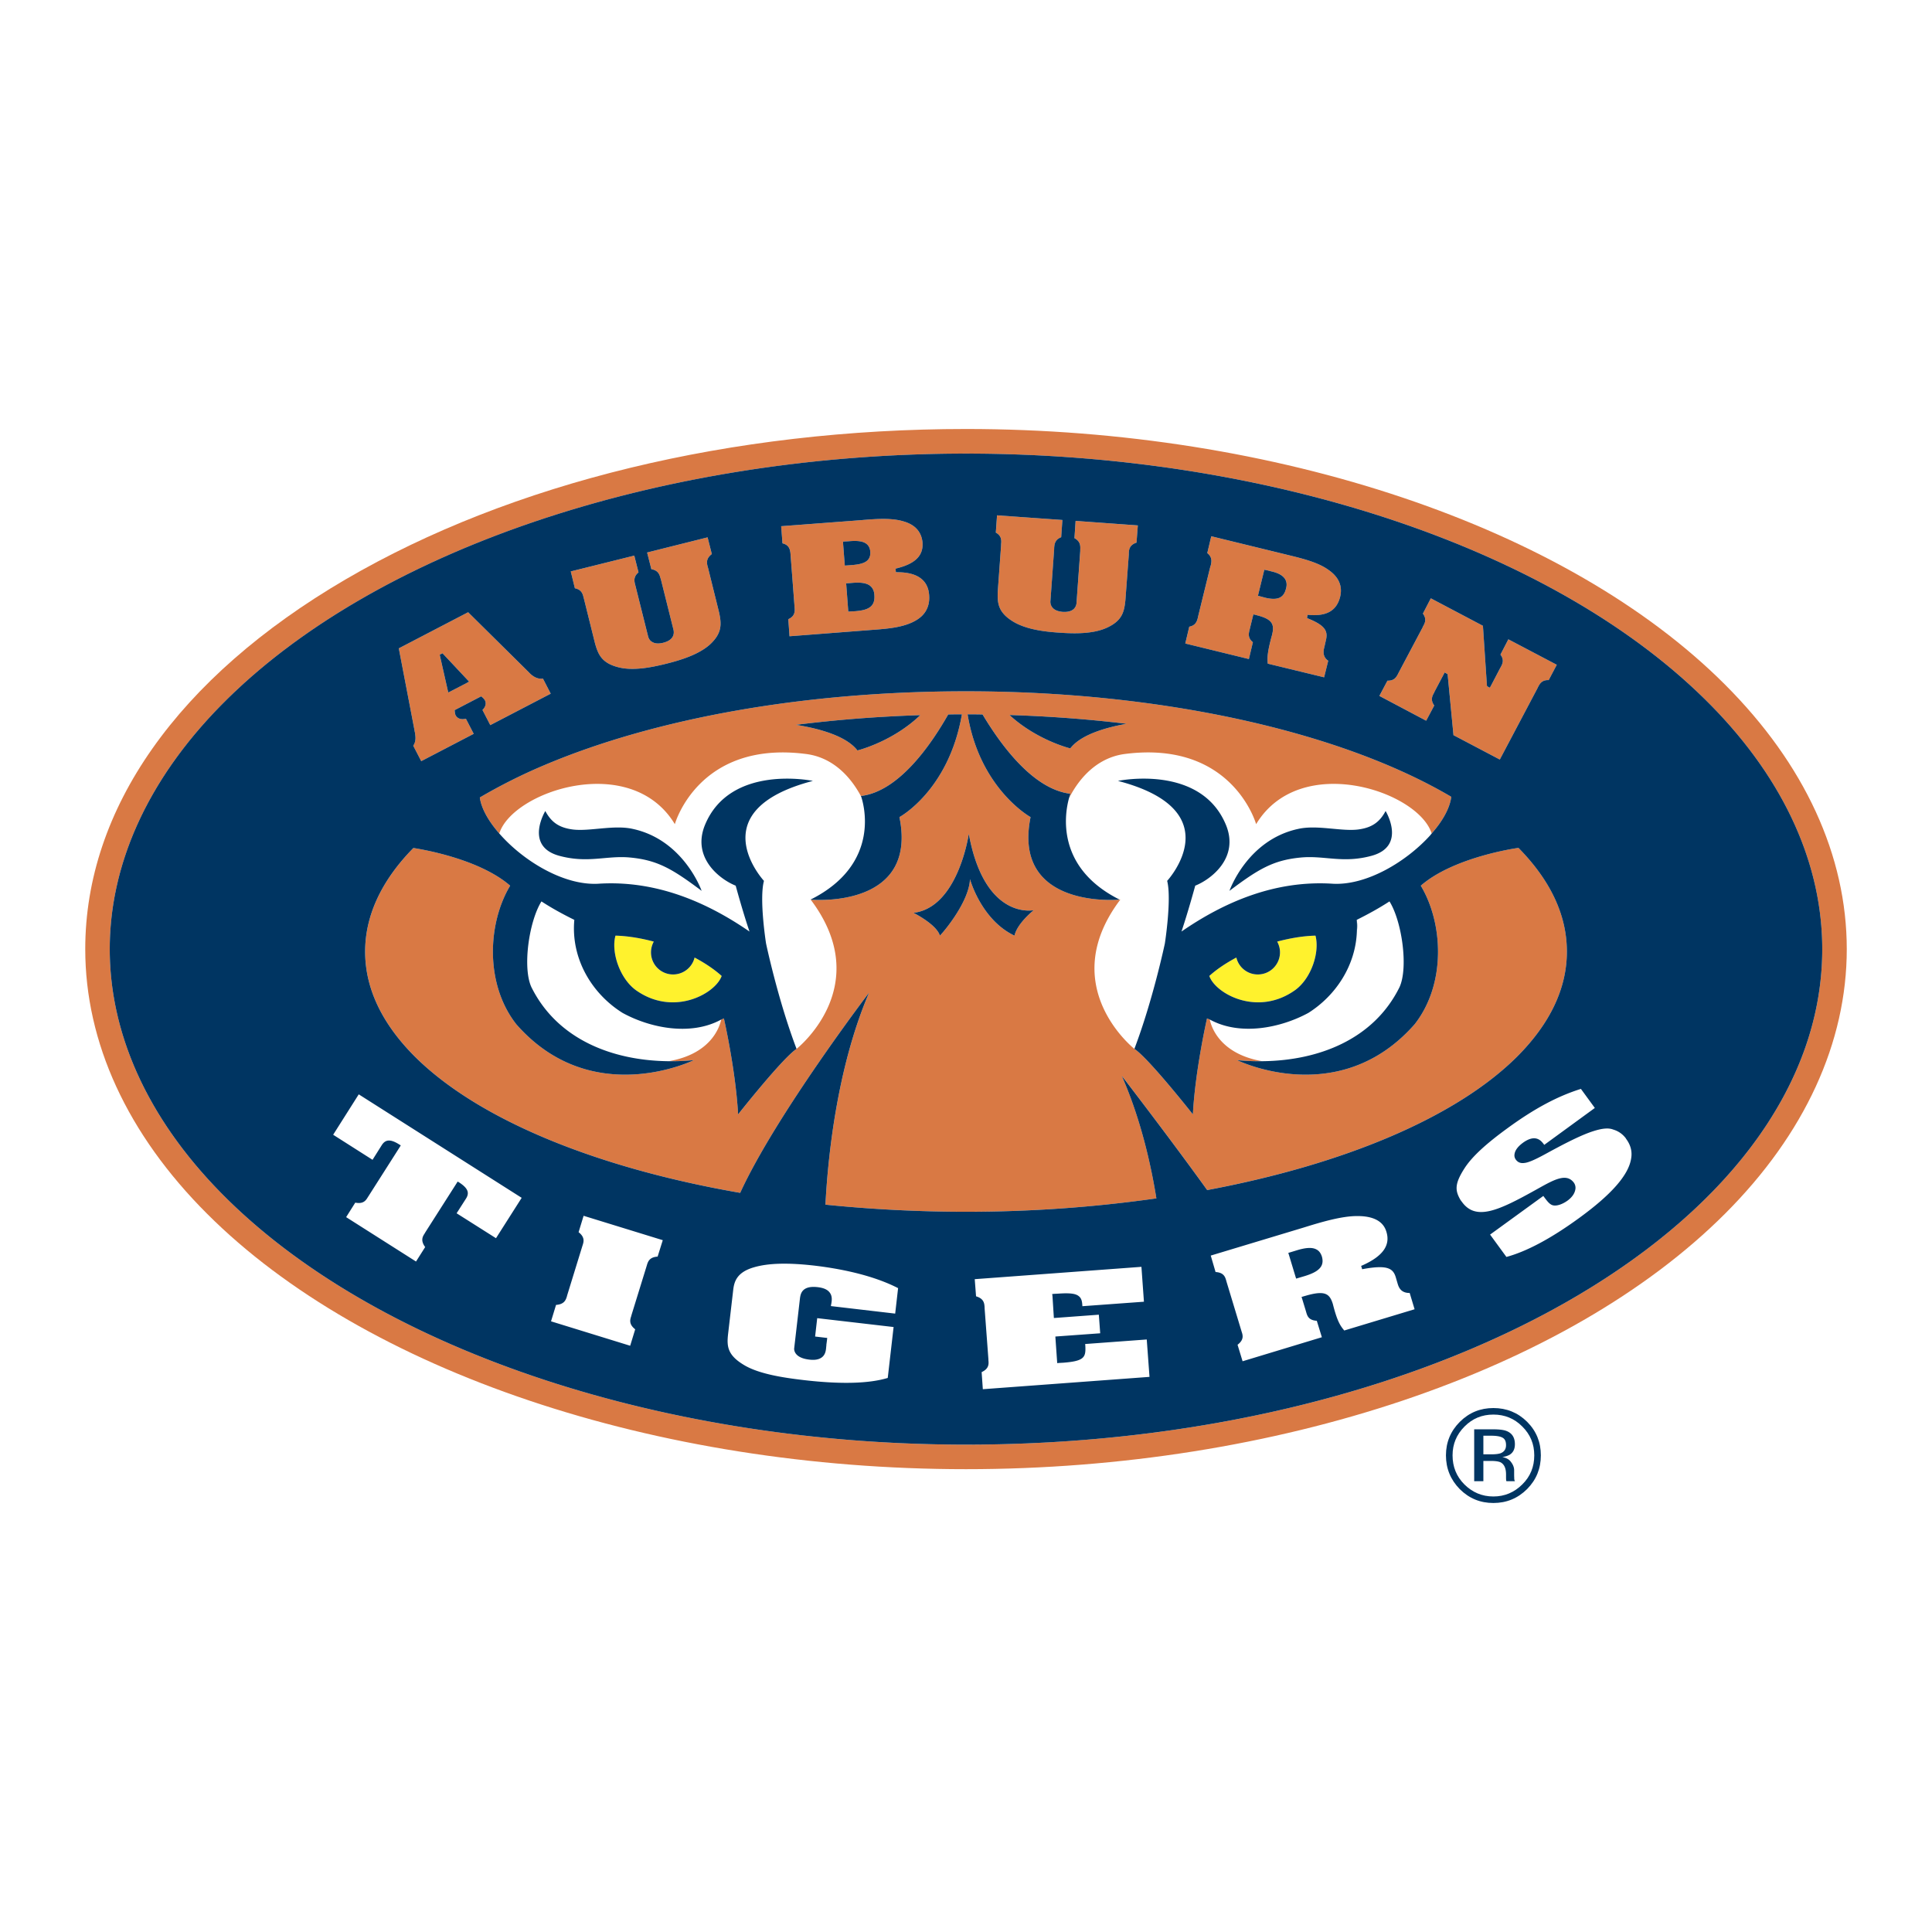
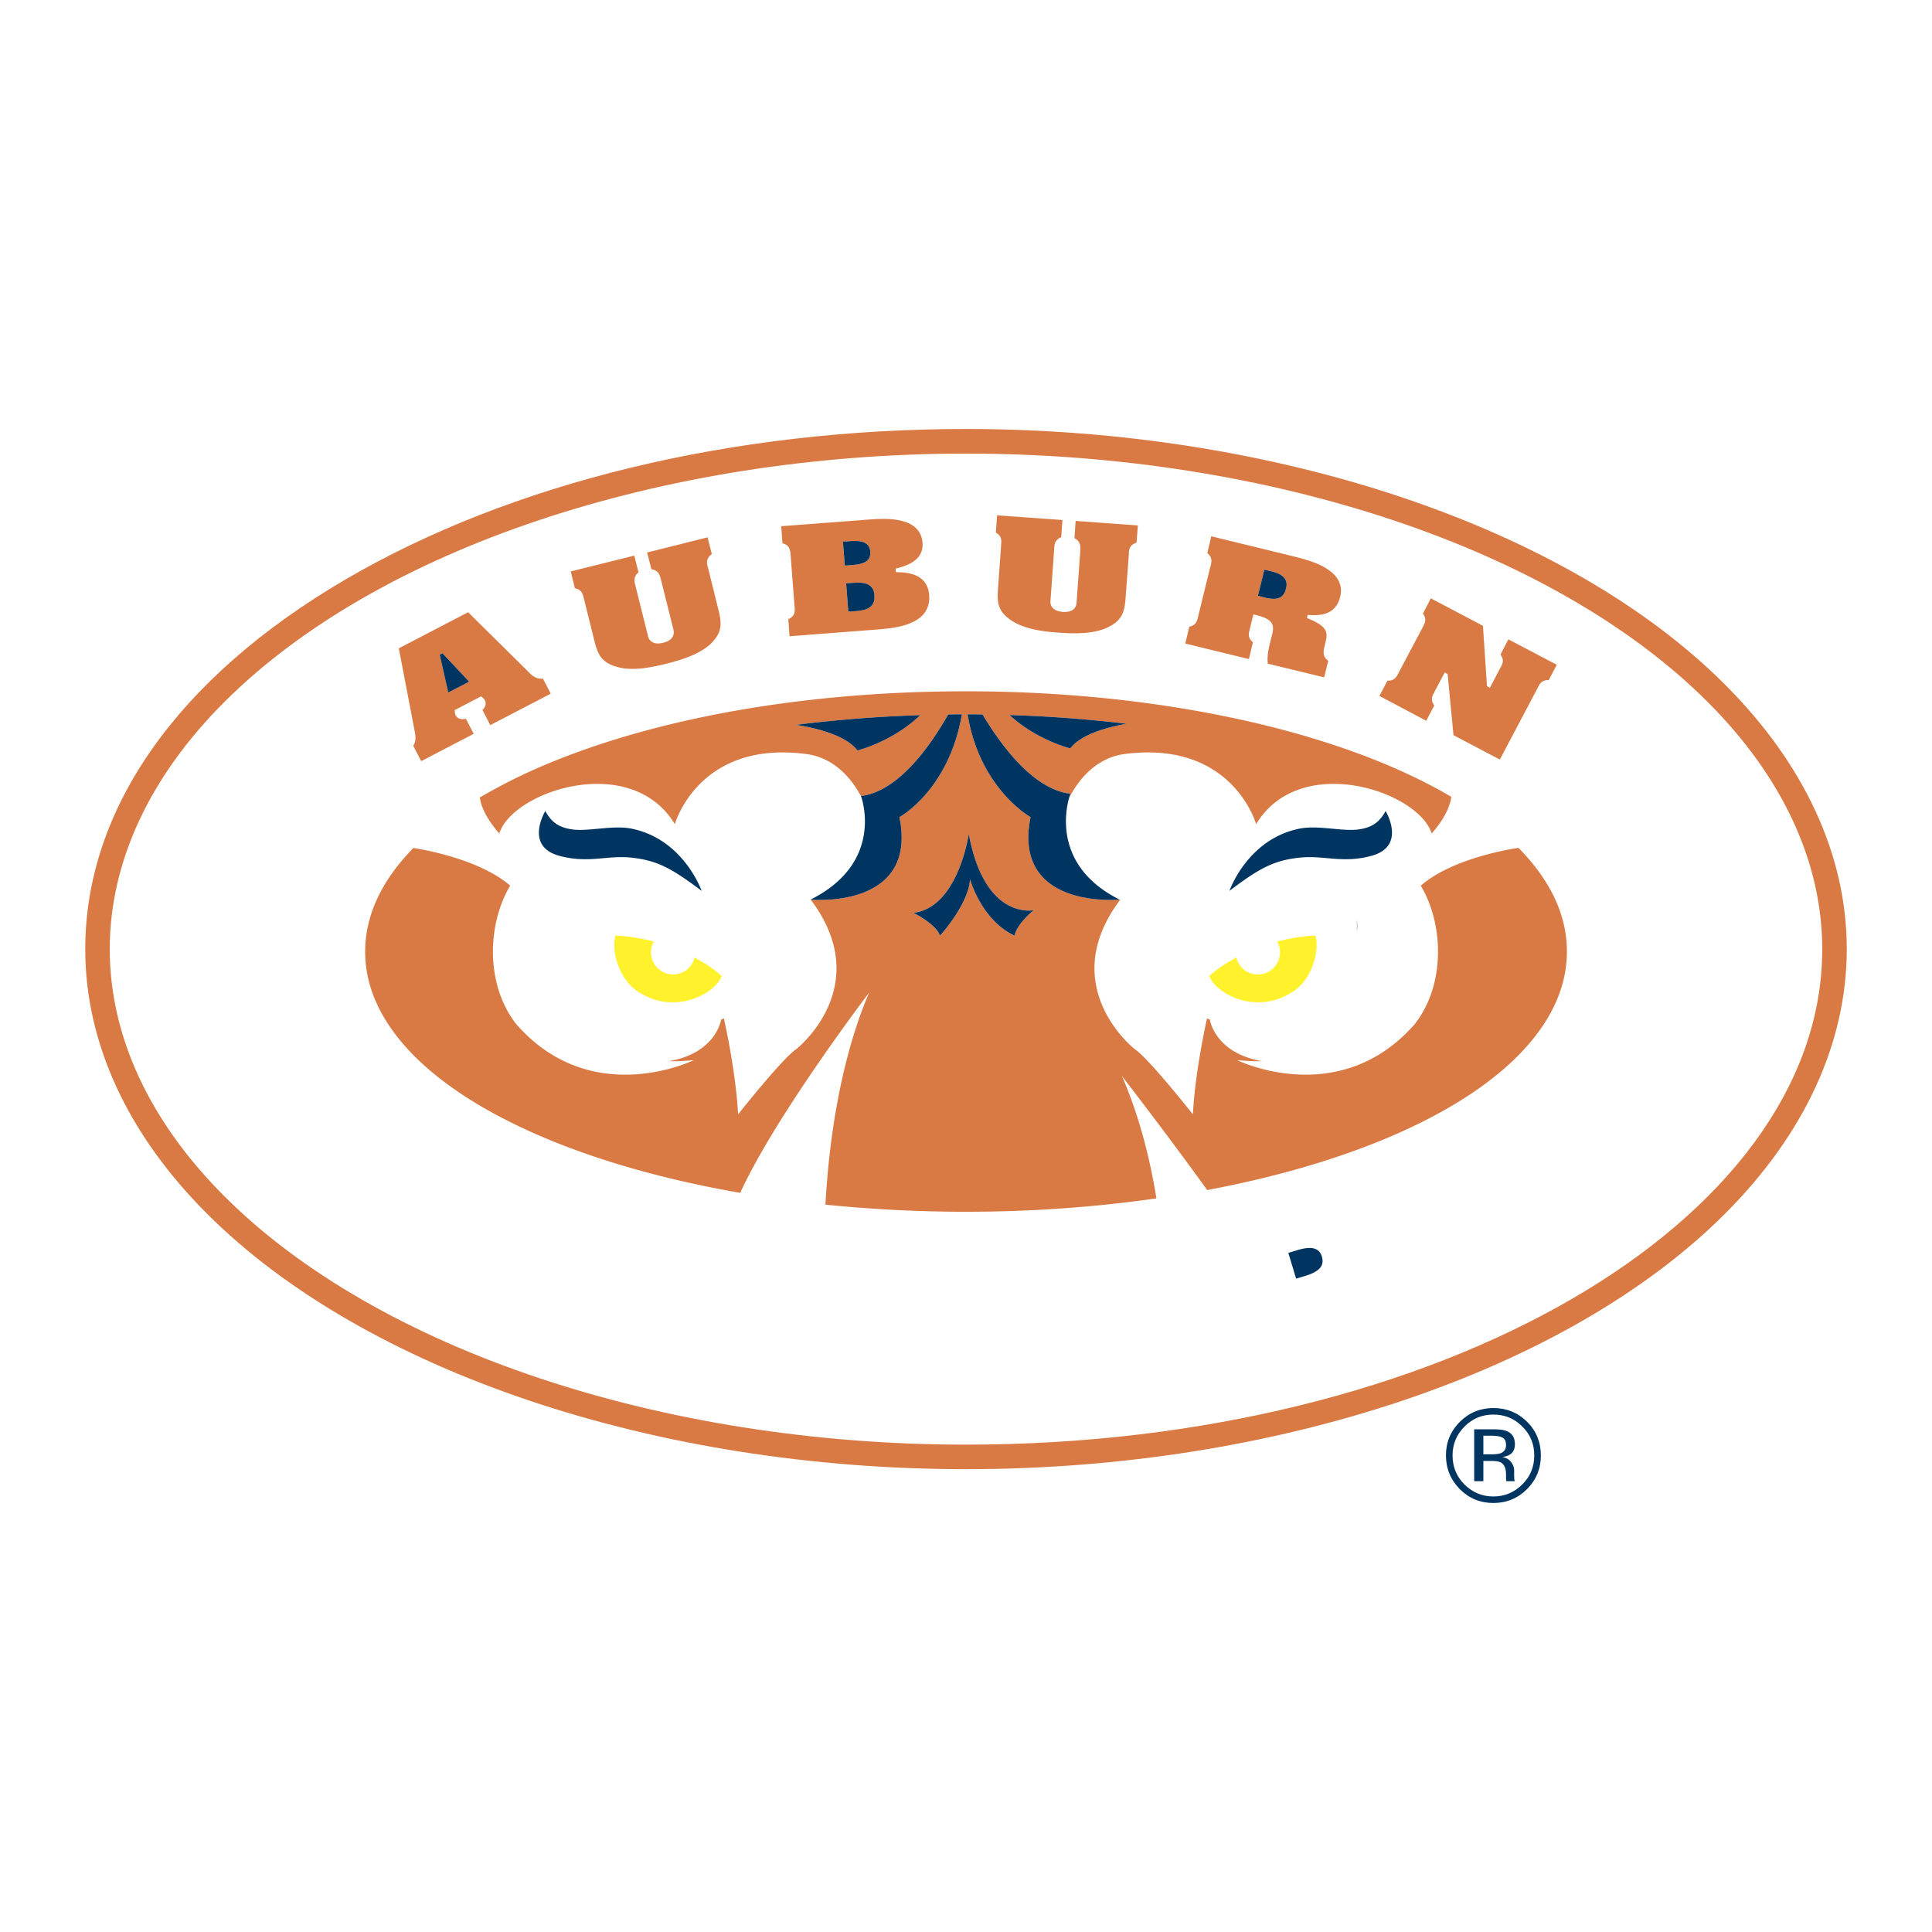
<svg xmlns="http://www.w3.org/2000/svg" viewBox="0 0 192.756 192.756">
  <title>Auburn Tigers - SVG vector logo - www.oklogos.com</title>
  <g fill-rule="evenodd" clip-rule="evenodd">
    <path fill="#fff" d="M0 0h192.756v192.756H0V0z" />
    <path d="M33.242 113.216l3.929 2.5.924-1.468c.371-.579.875-.61 1.735-.067l.158.095-.093.156-3.136 4.925-.051.076c-.199.335-.45.717-1.259.556l-.912 1.447 6.972 4.428.913-1.442c-.487-.664-.25-1.06-.038-1.376l.052-.095 3.136-4.918.092-.147.159.094c.847.556 1.046 1.016.676 1.602l-.94 1.469 3.929 2.487 2.566-4.027-16.256-10.325-2.556 4.03zM57.727 122.937c.648.501.515.956.397 1.316l-.027.084-1.509 4.898-.024.098c-.106.35-.254.802-1.087.858l-.5 1.638 7.897 2.437.501-1.641c-.649-.505-.515-.959-.398-1.309l.027-.108 1.509-4.886.025-.084c.107-.362.252-.814 1.074-.866l.515-1.64-7.899-2.433-.501 1.638zM75.201 126.446c-1.708.501-1.959 1.441-2.052 2.302l-.5 4.297c-.147 1.271-.106 2.185 1.733 3.23 1.468.818 3.757 1.177 5.791 1.415 3.705.433 6.522.355 8.4-.213l.583-5.079-7.621-.885-.209 1.833 1.03.122.175.014-.015.184-.067.5c0 .056 0 .109-.012.164-.026.329-.054.78-.411 1.071-.292.233-.7.318-1.283.248-1.586-.184-1.507-1.069-1.507-1.106l.581-5.029c.041-.278.106-.621.411-.859.292-.226.728-.305 1.349-.235.584.067.979.235 1.205.539.277.358.211.807.158 1.124-.013.053-.028.109-.028.156l-.01.07 6.413.75.292-2.54c-2.646-1.361-6.033-1.978-8.427-2.256-2.593-.291-4.552-.242-5.979.183zM108.27 134.091c0 .098.016.185.016.185v.055c.049 1.085-.119 1.465-2.197 1.627l-.424.023-.186.018-.012-.169-.162-2.306-.012-.177.174-.014 4.301-.311-.137-1.854-4.299.317-.186.012-.141-2.206-.029-.184.186-.02.42-.021c1.166-.081 1.75-.011 2.066.267.238.193.305.473.332.828l.01.159 6.141-.448-.25-3.48-16.631 1.231.131 1.71c.785.234.822.698.852 1.079v.094l.381 5.104v.093c.039.387.064.851-.676 1.193l.119 1.705 16.629-1.231-.275-3.731-6.141.452zM139.436 128.058l-.186-.637c-.266-.871-.832-1.24-3.186-.82l-.16.03-.055-.158v-.026l-.053-.148.146-.06c2.01-.904 2.789-1.985 2.381-3.328-.305-1.069-1.309-1.598-2.947-1.584-1.537 0-3.576.607-5.205 1.112l-.131.041-9.246 2.789.48 1.641c.834.052.965.507 1.068.872l.025.092 1.482 4.898.027.091c.121.355.252.804-.408 1.304l.502 1.646 7.91-2.397-.506-1.641c-.818-.051-.947-.487-1.057-.857l-.027-.096-.381-1.254-.057-.169.176-.054.289-.082c1.891-.542 2.342-.18 2.658.834.426 1.694.73 2.166 1.139 2.647l7.014-2.119-.49-1.626c-.898.013-1.099-.597-1.202-.941zm-7.606-1.748c-.225.414-.754.73-1.668 1.008l-.676.199-.168.052-.057-.169-.674-2.229-.055-.168.174-.052.688-.21c.914-.278 1.535-.305 1.945-.082.266.135.434.37.543.703.104.364.095.669-.052.948zM162.24 113.625l-.029-.056a2.39 2.39 0 0 0-1.268-.877c-.447-.177-1.068-.125-1.947.153-1.428.446-3.449 1.552-4.93 2.356-.928.504-1.574.781-1.936.82-.512.086-.752-.137-.898-.332a.706.706 0 0 1-.121-.567c.057-.377.35-.752.836-1.111 1.285-.93 1.842-.17 2.102.179l.018.034 5.051-3.685-1.389-1.902c-2.326.726-4.654 1.974-7.301 3.905-2.182 1.583-3.543 2.844-4.273 3.956-1.057 1.621-.99 2.286-.426 3.244l.148.194c1.389 1.893 3.666.819 7.262-1.177l.334-.186c1.574-.875 2.816-1.578 3.559-.57.129.186.186.42.141.671-.049.277-.207.692-.791 1.12-.479.34-1.006.528-1.377.471-.383-.053-.65-.438-1.02-.938v-.014l-5.318 3.861 1.629 2.229c2.021-.545 4.447-1.842 7.199-3.842 3.279-2.376 4.996-4.335 5.246-5.982.12-.695-.05-1.345-.501-1.954zM59.658 88.173c5.792-.381 10.873 1.842 15.119 4.768-.702-2.078-1.377-4.577-1.377-4.577-1.572-.625-4.402-2.777-3.067-6.051 2.524-6.134 10.767-4.401 10.767-4.401-11.375 2.974-4.879 9.973-4.879 9.973-.492 1.814.208 6.242.208 6.242s1.177 5.609 3.044 10.52c0 0 7.936-6.245 1.403-14.895 7.168-3.594 5.226-9.739 5.041-10.281-1.14-2.14-2.951-3.929-5.518-4.246-10.742-1.376-13.07 7.004-13.07 7.004-4.377-7.24-16.204-3.3-17.514.932 2.356 2.705 6.391 5.187 9.843 5.012zm-5.253-7.258c.607 1.138 1.389 1.662 2.71 1.839 1.668.223 4.114-.48 6.008-.055 5.106 1.098 6.879 6.18 6.879 6.18-2.912-2.182-4.391-3.057-7.105-3.321-2.368-.235-4.207.61-7.103-.175-3.52-.965-1.389-4.468-1.389-4.468zM62.118 101.06c-3.084-1.926-5.173-5.436-4.817-9.285-1.177-.583-2.196-1.139-3.28-1.841-1.242 1.989-1.904 6.59-1.005 8.549 2.593 5.228 8.097 7.34 13.706 7.394 4.152-.719 5.051-3.329 5.223-4.131h-.038c-3.002 1.618-7.013.834-9.789-.686zM125.322 82.228s-2.332-8.38-13.082-7.004c-2.609.333-4.463 2.201-5.584 4.408-.426 1.532-1.352 6.915 5.039 10.119 0 0-.146.013-.344.026.262 0 .426-.026.426-.026-6.539 8.649 1.4 14.895 1.4 14.895 1.863-4.91 3.041-10.52 3.041-10.52s.691-4.428.229-6.242c0 0 6.479-7-4.91-9.973 0 0 8.256-1.732 10.779 4.401 1.34 3.274-1.494 5.427-3.068 6.051 0 0-.676 2.499-1.373 4.577 4.244-2.926 9.322-5.149 15.119-4.768 3.385.175 7.342-2.223 9.711-4.847.012-.019.023-.044.039-.057a.412.412 0 0 0 .092-.109c-1.324-4.231-13.137-8.171-17.514-.931zm11.52 3.155c-2.881.785-4.723-.06-7.09.175-2.711.264-4.193 1.139-7.088 3.321 0 0 1.754-5.082 6.865-6.18 1.893-.425 4.322.278 6.004.055 1.309-.178 2.104-.702 2.709-1.839 0 0 2.131 3.503-1.4 4.468zM130.533 101.06c-2.779 1.507-6.785 2.305-9.777.686h-.053c.174.802 1.072 3.412 5.225 4.131 5.613-.054 11.127-2.166 13.705-7.394.889-1.959.238-6.561-1.004-8.549-1.084.703-2.104 1.259-3.268 1.841.064.359.064.742.016 1.125-.109 3.397-2.082 6.415-4.844 8.16z" fill="#fff" />
    <path d="M172.098 68.295c-15.717-15.726-44.742-25.494-75.718-25.494-23.36 0-45.334 5.331-61.895 15.003-16.761 9.798-25.98 22.897-25.98 36.89 0 9.312 4.193 18.455 12.157 26.405C36.376 136.814 65.4 146.58 96.381 146.58c30.976 0 60.001-9.767 75.718-25.481 7.959-7.95 12.154-17.093 12.154-26.405-.001-9.319-4.196-18.448-12.155-26.399zm-75.719 75.837c-30.36 0-58.707-9.496-73.986-24.775-7.487-7.479-11.443-16.008-11.443-24.661 0-8.661 3.956-17.197 11.443-24.667C37.672 54.75 66.02 45.255 96.379 45.255c30.355 0 58.707 9.495 73.984 24.773 7.488 7.47 11.443 16.006 11.443 24.667.001 27.253-38.322 49.437-85.427 49.437z" fill="#d97944" />
    <path d="M135.361 91.774c.037.382.025.755.016 1.125a3.712 3.712 0 0 0-.016-1.125z" fill="#003562" />
    <path d="M141.752 88.364c2.244 3.743 2.539 9.799-.609 13.821-7.543 8.591-17.715 3.585-17.715 3.585.822.079 1.666.12 2.5.106-4.152-.719-5.051-3.329-5.225-4.131h.053c-.102-.045-.223-.089-.332-.141 0 0-1.176 5.149-1.41 9.576 0 0-4.42-5.609-5.836-6.535 0 0-7.939-6.245-1.4-14.895 0 0-.164.026-.426.026-1.76.082-10.209.024-8.531-8.255 0 0-5.068-2.803-6.283-10.254.502 0 .992 0 1.494.014 1.889 3.151 5.078 7.463 8.754 7.91l-.129.44c1.121-2.207 2.975-4.074 5.584-4.408 10.75-1.376 13.082 7.004 13.082 7.004 4.377-7.24 16.189-3.3 17.514.932 1.111-1.253 1.826-2.567 1.957-3.661-11.1-6.539-28.973-10.527-48.414-10.527-15.861 0-30.783 2.601-42.026 7.349a54.969 54.969 0 0 0-6.482 3.244c.145 1.086.859 2.357 1.943 3.595 1.31-4.232 13.137-8.172 17.514-.932 0 0 2.328-8.38 13.07-7.004 2.567.317 4.378 2.105 5.518 4.246a.17.17 0 0 1-.028-.053c3.703-.434 6.89-4.918 8.714-8.135.462-.014.914-.014 1.367-.014-1.313 7.607-6.232 10.254-6.232 10.254 1.812 8.893-8.068 8.296-8.796 8.242-.041 0-.065-.013-.065-.013 6.532 8.649-1.403 14.895-1.403 14.895-1.403.926-5.833 6.535-5.833 6.535-.241-4.427-1.417-9.576-1.417-9.576-.107.052-.21.096-.315.141h.038c-.172.802-1.071 3.412-5.223 4.131.832.014 1.665-.027 2.499-.106 0 0-10.188 5.006-17.712-3.585-3.149-4.021-2.857-10.078-.61-13.821-3.082-2.676-8.794-3.626-9.656-3.76-3.148 3.204-4.813 6.705-4.813 10.336 0 3.662 1.665 7.165 4.934 10.451 6.337 6.317 18.147 11.131 32.485 13.619 3.548-7.749 12.859-19.973 12.859-19.973-3.321 7.754-4.141 17.011-4.353 21.152 4.525.457 9.222.708 14.024.708 6.587 0 12.974-.472 18.994-1.335-.564-3.515-1.602-8.01-3.453-12.229 0 0 4.734 6.135 8.521 11.398 13.639-2.556 24.852-7.249 30.949-13.341 3.268-3.286 4.938-6.789 4.938-10.451 0-3.632-1.629-7.091-4.828-10.348-.309.04-6.498.939-9.75 3.773zm-29.354-16.153c-2.277.414-4.604 1.137-5.613 2.457 0 0-3.316-.804-6.068-3.331 4.01.119 7.91.427 11.681.874zm-26.852 2.661c-1.088-1.415-3.691-2.163-6.125-2.555 3.981-.5 8.135-.831 12.394-.966-2.791 2.675-6.269 3.521-6.269 3.521zm15.671 18.477c-3.328-1.575-4.441-5.634-4.441-5.634-.092 2.234-2.555 5.185-3.001 5.634-.349-1.138-2.636-2.275-2.636-2.275 4.472-.531 5.518-7.885 5.518-7.885 1.585 8.667 6.478 7.62 6.478 7.62s-1.651 1.306-1.918 2.54zM41.401 73.098c.055.386.133.846-.171 1.306l.796 1.537 5.236-2.727-.779-1.505c-.662.156-.927-.168-1.019-.331-.066-.122-.08-.264-.093-.406l-.013-.122.106-.054 2.433-1.266.105-.056.093.076c.093.082.199.175.278.303.12.246.158.583-.237.982l.779 1.512 6.031-3.138-.778-1.509c-.676.108-1.204-.407-1.403-.625l-6.059-5.993-6.917 3.602c.199 1.044 1.561 8.135 1.561 8.147.013.097.027.169.051.267zm2.595-7.846l.052-.014.105-.065.093.108 2.395 2.553.157.169-.21.123-1.653.859-.212.102-.052-.225-.768-3.398-.027-.15.12-.062zM58.227 59.634l.028.086 1.111 4.471c.317 1.124.676 1.951 2.289 2.372 1.482.397 3.332.026 4.789-.335 1.456-.363 3.267-.913 4.403-1.941 1.218-1.138 1.139-2.04.898-3.178l-1.108-4.468-.028-.082c-.092-.367-.199-.827.41-1.28l-.423-1.667-6.032 1.511.423 1.665c.69.114.82.555.913.902.013.033.026.073.041.129l1.255 5.023c.054.239.147.996-1.029 1.287-.464.116-.834.088-1.098-.081-.267-.142-.371-.399-.411-.568l-1.257-5.027-.027-.105c-.092-.354-.199-.807.33-1.24l-.422-1.674-6.337 1.578.411 1.681c.676.134.792.58.871.941zM78.864 55.169l.423 5.533c.027.394-.038.807-.635 1.071l.12 1.707 8.293-.639c1.482-.112 3.174-.234 4.392-.989 1.136-.687 1.311-1.733 1.243-2.496-.106-1.484-1.19-2.263-3.147-2.263l-.17-.016-.015-.163v-.024l-.013-.157.145-.038c1.826-.46 2.634-1.267 2.542-2.566-.069-.727-.425-1.681-1.867-2.101-1.19-.373-2.724-.259-4.086-.148l-.105.012-8.046.608.132 1.707c.634.156.741.557.794.962zm8.374 4.221c.092 1.19-.7 1.498-1.933 1.591l-.487.026-.185.013-.013-.175-.185-2.458-.015-.186.185-.012.49-.04c.872-.066 1.415.04 1.744.318.24.211.384.515.399.923zm-2.95-5.37l.396-.021c.94-.083 1.469.012 1.798.29.2.169.319.421.346.752.08 1.098-.887 1.267-1.985 1.348l-.371.027-.185.012-.015-.167-.158-2.041v-.182l.174-.018zM99.883 54.303v.104l-.332 4.589c-.051 1.165.027 2.066 1.434 2.96 1.297.834 3.17 1.065 4.668 1.164 1.494.108 3.383.15 4.773-.485 1.52-.692 1.732-1.559 1.854-2.722l.344-4.593v-.097c.01-.377.053-.846.768-1.082l.131-1.719-6.207-.45-.115 1.723c.605.324.596.776.578 1.15v.129l-.371 5.173a.909.909 0 0 1-.299.637c-.24.21-.609.292-1.072.266-1.215-.097-1.26-.859-1.232-1.091l.371-5.183v-.091c.027-.375.064-.833.701-1.085l.121-1.719-6.521-.463-.119 1.724c.591.322.562.788.525 1.161zM125.002 64.075c-.529-.426-.42-.873-.326-1.246l.02-.086.307-1.259.055-.186.174.042.225.06c1.557.4 1.705.957 1.453 1.964-.461 1.673-.479 2.249-.424 2.851l5.623 1.363.41-1.654c-.605-.407-.475-1.028-.383-1.372l.141-.632c.229-.899.016-1.485-1.742-2.198l-.131-.058.027-.155v-.025l.037-.144.158.014c1.76.142 2.74-.44 3.084-1.815.262-1.098-.158-2.023-1.27-2.75-1.035-.719-2.676-1.109-4-1.429l-.104-.027-7.486-1.828-.398 1.679c.529.427.426.873.344 1.247l-.039.097-1.215 4.957-.016.092c-.092.366-.195.82-.871.95l-.396 1.679 6.346 1.55.397-1.681zm.545-4.802l.555-2.262.039-.168.174.033.557.135c.715.168 1.133.427 1.346.768.146.248.201.556.092.938-.223.942-.844 1.207-2.076.917l-.555-.15-.17-.042.038-.169zM143.098 70.388c-.408-.556-.197-.969 0-1.299l.027-.082.926-1.753.082-.162.158.093.037.013.094.056.016.086.578 6.008 4.621 2.432c.566-1.069 3.764-7.124 3.764-7.124l.045-.096c.168-.331.396-.738 1.068-.704l.807-1.531-4.83-2.54-.789 1.525c.41.542.195.948.012 1.279l-.055.096-.922 1.766-.092.162-.164-.081-.037-.025-.078-.056-.016-.089-.396-5.926-5.199-2.742-.789 1.524c.408.556.195.957.01 1.281l-.037.095-2.398 4.525-.037.079c-.176.346-.398.741-1.074.711l-.807 1.524 4.67 2.474.805-1.519z" fill="#d97944" />
    <path d="M67.159 97.222a2.202 2.202 0 0 1-2.209-2.21c0-.39.106-.75.277-1.068-1.348-.359-2.672-.567-3.821-.594-.45 1.651.422 4.245 2.01 5.421 3.767 2.708 7.975.363 8.584-1.4-.782-.702-1.708-1.307-2.7-1.836a2.208 2.208 0 0 1-2.141 1.687zM131.246 93.349c-1.16.027-2.473.235-3.82.594.17.318.279.679.279 1.068 0 1.22-.982 2.21-2.213 2.21a2.193 2.193 0 0 1-2.141-1.688c-.992.53-1.918 1.134-2.697 1.836.604 1.764 4.811 4.108 8.58 1.4 1.604-1.175 2.448-3.769 2.012-5.42z" fill="#fff22d" />
-     <path d="M170.363 70.028c-15.277-15.279-43.629-24.773-73.984-24.773-30.36 0-58.707 9.495-73.986 24.773-7.487 7.47-11.443 16.006-11.443 24.667 0 8.653 3.956 17.183 11.443 24.661 15.279 15.279 43.626 24.775 73.986 24.775 47.105 0 85.427-22.184 85.427-49.437.001-8.659-3.954-17.196-11.443-24.666zm-31.935-2.119c.676.03.898-.365 1.074-.711l.037-.079 2.398-4.525.037-.095c.186-.324.398-.725-.01-1.281l.789-1.524 5.199 2.742.396 5.926.016.089.078.056.037.025.164.081.092-.162.922-1.766.055-.096c.184-.332.398-.737-.012-1.279l.789-1.525 4.83 2.54-.807 1.531c-.672-.034-.9.373-1.068.704l-.045.096s-3.197 6.055-3.764 7.124l-4.621-2.432-.578-6.008-.016-.086-.094-.056-.037-.013-.158-.093-.082.162-.926 1.753-.027.082c-.197.331-.408.744 0 1.299l-.807 1.519-4.67-2.474.809-1.524zm-19.774-5.384c.676-.13.779-.583.871-.95l.016-.092 1.215-4.957.039-.097c.082-.374.186-.82-.344-1.247l.398-1.679 7.486 1.828.104.027c1.324.32 2.965.71 4 1.429 1.111.727 1.531 1.652 1.27 2.75-.344 1.375-1.324 1.957-3.084 1.815l-.158-.014-.037.144v.025l-.027.155.131.058c1.758.713 1.971 1.299 1.742 2.198l-.141.632c-.092.343-.223.964.383 1.372l-.41 1.654-5.623-1.363c-.055-.602-.037-1.178.424-2.851.252-1.008.104-1.564-1.453-1.964l-.225-.06-.174-.042-.055.186-.307 1.259-.02.086c-.094.373-.203.82.326 1.246l-.398 1.68-6.346-1.55.397-1.678zM99.475 51.416l6.521.463-.121 1.719c-.637.252-.674.711-.701 1.085v.091l-.371 5.183c-.027.232.018.995 1.232 1.091.463.026.832-.056 1.072-.266a.909.909 0 0 0 .299-.637l.371-5.173v-.129c.018-.374.027-.826-.578-1.15l.115-1.723 6.207.45-.131 1.719c-.715.236-.758.705-.768 1.082v.097l-.344 4.593c-.121 1.164-.334 2.03-1.854 2.722-1.391.635-3.279.593-4.773.485-1.498-.098-3.371-.33-4.668-1.164-1.406-.894-1.484-1.795-1.434-2.96l.332-4.589v-.104c.037-.373.066-.839-.527-1.163l.121-1.722zm-13.493.476l.105-.012c1.362-.11 2.896-.225 4.086.148 1.442.419 1.798 1.374 1.867 2.101.092 1.299-.716 2.106-2.542 2.566l-.145.038.013.157v.025l.015.163.17.016c1.958 0 3.041.778 3.147 2.263.068.763-.106 1.809-1.243 2.496-1.218.755-2.91.877-4.392.989l-8.293.639-.12-1.707c.597-.264.662-.677.635-1.071l-.423-5.533c-.054-.405-.16-.806-.794-.961l-.13-1.709 8.044-.608zm-22.7 3.542l.422 1.674c-.528.434-.422.887-.33 1.24l.027.105 1.257 5.027c.041.169.144.426.411.568.264.169.634.197 1.098.081 1.177-.292 1.083-1.048 1.029-1.287l-1.255-5.023a1.189 1.189 0 0 0-.041-.129c-.093-.347-.223-.788-.913-.902l-.423-1.665 6.032-1.511.423 1.667c-.608.454-.501.913-.41 1.28l.028.082 1.108 4.468c.241 1.139.319 2.041-.898 3.178-1.136 1.028-2.948 1.578-4.403 1.941-1.457.361-3.307.732-4.789.335-1.612-.421-1.972-1.248-2.289-2.372l-1.111-4.471-.028-.086c-.079-.361-.195-.808-.871-.942l-.411-1.681 6.337-1.577zm-16.576 5.649l6.059 5.993c.199.218.727.733 1.403.625l.779 1.508-6.031 3.138-.779-1.512c.395-.4.357-.737.237-.982a1.344 1.344 0 0 0-.278-.303l-.093-.076-.105.056-2.433 1.266-.106.054.013.122c.014.142.027.284.093.406.092.163.357.487 1.019.331l.779 1.505-5.236 2.727-.796-1.537c.305-.46.226-.919.171-1.306a2.497 2.497 0 0 1-.052-.266c0-.012-1.362-7.103-1.561-8.147l6.917-3.602zm2.779 62.453l-3.929-2.487.94-1.469c.371-.586.171-1.046-.676-1.602l-.159-.094-.092.147-3.136 4.918-.052.095c-.212.316-.449.712.038 1.376l-.913 1.442-6.972-4.428.912-1.447c.81.161 1.061-.221 1.259-.556l.051-.076 3.136-4.925.093-.156-.158-.095c-.861-.543-1.365-.512-1.735.067l-.924 1.468-3.929-2.5 2.553-4.032 16.256 10.325-2.563 4.029zm16.126 1.836c-.821.052-.967.504-1.074.866l-.025.084-1.509 4.886-.027.108c-.117.35-.251.804.398 1.309l-.501 1.641-7.897-2.437.5-1.638c.833-.057.981-.509 1.087-.858l.024-.098 1.509-4.898.027-.084c.118-.36.251-.815-.397-1.316l.5-1.637 7.899 2.433-.514 1.639zm23.702 5.687l-6.413-.75.01-.07c0-.047.015-.104.028-.156.054-.317.12-.766-.158-1.124-.226-.304-.621-.472-1.205-.539-.621-.069-1.057.01-1.349.235-.305.238-.371.581-.411.859l-.581 5.029c0 .037-.079.923 1.507 1.106.583.07.992-.015 1.283-.248.357-.291.385-.742.411-1.071.012-.055.012-.108.012-.164l.067-.5.015-.184-.175-.014-1.03-.122.209-1.833 7.621.885-.583 5.079c-1.877.568-4.695.646-8.4.213-2.034-.238-4.323-.597-5.791-1.415-1.839-1.046-1.88-1.959-1.733-3.23l.5-4.297c.093-.86.344-1.801 2.052-2.302 1.428-.426 3.387-.475 5.977-.184 2.395.278 5.781.895 8.427 2.256l-.29 2.541zm8.744 7.543l-.119-1.705c.74-.343.715-.807.676-1.193v-.093l-.381-5.104v-.094c-.029-.381-.066-.845-.852-1.079l-.131-1.71 16.631-1.231.25 3.48-6.141.448-.01-.159c-.027-.355-.094-.635-.332-.828-.316-.277-.9-.348-2.066-.267l-.42.021-.186.02.029.184.141 2.206.186-.012 4.299-.317.137 1.854-4.301.311-.174.014.012.177.162 2.306.012.169.186-.018.424-.023c2.078-.162 2.246-.542 2.197-1.627v-.041s-.016-.101-.016-.198l6.141-.452.275 3.731-16.629 1.23zm17.316-19.039a134.29 134.29 0 0 1-18.994 1.335c-4.803 0-9.499-.251-14.024-.708.212-4.142 1.032-13.398 4.353-21.152 0 0-9.311 12.224-12.859 19.973-14.338-2.488-26.148-7.302-32.485-13.619-3.269-3.286-4.934-6.789-4.934-10.451 0-3.632 1.665-7.132 4.813-10.336.862.133 6.575 1.084 9.656 3.76-2.247 3.743-2.539 9.799.61 13.821 7.524 8.591 17.712 3.585 17.712 3.585-.834.079-1.667.12-2.499.106-5.609-.054-11.113-2.166-13.706-7.394-.899-1.959-.237-6.561 1.005-8.549 1.084.703 2.103 1.259 3.28 1.841-.356 3.85 1.733 7.359 4.817 9.285 2.776 1.521 6.787 2.305 9.79.686.104-.045.208-.089.315-.141 0 0 1.177 5.149 1.417 9.576 0 0 4.43-5.609 5.833-6.535-1.867-4.91-3.044-10.52-3.044-10.52s-.7-4.428-.208-6.242c0 0-6.496-7 4.879-9.973 0 0-8.242-1.732-10.767 4.401-1.335 3.274 1.495 5.427 3.067 6.051 0 0 .675 2.499 1.377 4.577-4.246-2.926-9.327-5.149-15.119-4.768-3.452.175-7.486-2.307-9.843-5.013-1.084-1.237-1.799-2.509-1.943-3.595a54.969 54.969 0 0 1 6.482-3.244c11.243-4.748 26.165-7.349 42.026-7.349 19.441 0 37.314 3.988 48.414 10.527-.131 1.093-.846 2.408-1.957 3.661a.38.38 0 0 1-.092.109c-.016.013-.027.038-.039.057-2.369 2.624-6.326 5.021-9.711 4.847-5.797-.381-10.875 1.842-15.119 4.768.697-2.078 1.373-4.577 1.373-4.577 1.574-.625 4.408-2.777 3.068-6.051-2.523-6.134-10.779-4.401-10.779-4.401 11.389 2.974 4.91 9.973 4.91 9.973.463 1.814-.229 6.242-.229 6.242s-1.178 5.609-3.041 10.52c1.416.926 5.836 6.535 5.836 6.535.234-4.427 1.41-9.576 1.41-9.576.109.052.23.096.332.141 2.992 1.619 6.998.821 9.777-.686 2.762-1.744 4.734-4.763 4.844-8.16.01-.371.021-.744-.016-1.125 1.164-.583 2.184-1.139 3.268-1.841 1.242 1.989 1.893 6.59 1.004 8.549-2.578 5.228-8.092 7.34-13.705 7.394a22.357 22.357 0 0 1-2.5-.106s10.172 5.006 17.715-3.585c3.148-4.021 2.854-10.078.609-13.821 3.252-2.834 9.441-3.732 9.748-3.771 3.199 3.256 4.828 6.716 4.828 10.348 0 3.662-1.67 7.165-4.938 10.451-6.098 6.092-17.311 10.785-30.949 13.341-3.787-5.264-8.521-11.398-8.521-11.398 1.851 4.218 2.889 8.713 3.453 12.227zM67.159 97.222a2.208 2.208 0 0 0 2.141-1.688c.992.53 1.918 1.134 2.7 1.836-.61 1.764-4.817 4.108-8.584 1.4-1.588-1.177-2.46-3.771-2.01-5.421 1.149.027 2.473.235 3.821.594-.17.318-.277.679-.277 1.068a2.202 2.202 0 0 0 2.209 2.211zm60.267-3.279c1.348-.359 2.66-.567 3.82-.594.436 1.651-.408 4.245-2.012 5.421-3.77 2.708-7.977.363-8.58-1.4.779-.702 1.705-1.307 2.697-1.836a2.193 2.193 0 0 0 2.141 1.688c1.23 0 2.213-.99 2.213-2.21 0-.39-.109-.75-.279-1.069zm6.691 38.801c-.408-.481-.713-.953-1.139-2.647-.316-1.014-.768-1.376-2.658-.834l-.289.082-.176.054.057.169.381 1.254.027.096c.109.37.238.807 1.057.857l.506 1.641-7.91 2.397-.502-1.646c.66-.5.529-.948.408-1.304l-.027-.091-1.482-4.898-.025-.092c-.104-.365-.234-.82-1.068-.872l-.48-1.641 9.246-2.789.131-.041c1.629-.505 3.668-1.112 5.205-1.112 1.639-.014 2.643.515 2.947 1.584.408 1.343-.371 2.424-2.381 3.328l-.146.06.053.148v.026l.055.158.16-.03c2.354-.42 2.92-.051 3.186.82l.186.637c.104.345.305.954 1.205.941l.49 1.626-7.017 2.119zm28.623-17.163c-.25 1.647-1.967 3.606-5.246 5.982-2.752 2-5.178 3.297-7.199 3.842l-1.629-2.229 5.318-3.861v.014c.369.499.637.885 1.02.938.371.058.898-.131 1.377-.471.584-.428.742-.843.791-1.12a.887.887 0 0 0-.141-.671c-.742-1.008-1.984-.305-3.559.57l-.334.186c-3.596 1.996-5.873 3.069-7.262 1.177l-.148-.194c-.564-.958-.631-1.623.426-3.244.73-1.112 2.092-2.373 4.273-3.956 2.646-1.932 4.975-3.18 7.301-3.905l1.389 1.902-5.051 3.685-.018-.034c-.26-.349-.816-1.108-2.102-.179-.486.359-.779.734-.836 1.111a.706.706 0 0 0 .121.567c.146.195.387.418.898.332.361-.039 1.008-.316 1.936-.82 1.48-.805 3.502-1.91 4.93-2.356.879-.278 1.5-.33 1.947-.153.527.153.953.458 1.268.877l.029.056c.452.607.622 1.257.501 1.954z" fill="#003562" />
    <path fill="#003562" d="M44.67 68.863l.053.225.212-.102 1.653-.859.21-.123-.157-.169-2.395-2.553-.093-.108-.106.065-.051.013-.121.063.027.15.768 3.398zM131.34 124.658c-.41-.223-1.031-.196-1.945.082l-.688.21-.174.052.055.168.674 2.229.057.169.168-.052.676-.199c.914-.277 1.443-.594 1.668-1.008.146-.278.156-.584.053-.948-.111-.333-.279-.568-.544-.703zM84.272 56.262l.015.167.185-.012.371-.027c1.098-.082 2.065-.25 1.985-1.348-.026-.332-.146-.583-.346-.752-.329-.278-.857-.373-1.798-.29l-.396.021-.173.02v.182l.157 2.039zM126.232 59.634c1.232.291 1.854.026 2.076-.917.109-.383.055-.69-.092-.938-.213-.341-.631-.6-1.346-.768l-.557-.135-.174-.033-.039.168-.555 2.262-.039.169.17.042.556.15zM85.095 58.149l-.49.04-.185.012.015.186.185 2.458.013.175.185-.013.487-.026c1.232-.093 2.024-.4 1.933-1.591-.015-.408-.159-.712-.398-.922-.33-.279-.873-.385-1.745-.319zM96.657 83.189s-1.046 7.354-5.518 7.885c0 0 2.287 1.137 2.636 2.275.446-.449 2.909-3.4 3.001-5.634 0 0 1.113 4.06 4.441 5.634.268-1.234 1.918-2.54 1.918-2.54s-4.893 1.048-6.478-7.62zM63.124 82.699c-1.894-.425-4.34.278-6.008.055-1.321-.178-2.104-.702-2.71-1.839 0 0-2.131 3.503 1.389 4.468 2.896.785 4.735-.06 7.103.175 2.714.264 4.193 1.139 7.105 3.321-.001 0-1.774-5.082-6.879-6.18zM129.752 85.558c2.367-.235 4.209.61 7.09-.175 3.531-.964 1.4-4.468 1.4-4.468-.605 1.138-1.4 1.662-2.709 1.839-1.682.223-4.111-.48-6.004-.055-5.111 1.098-6.865 6.18-6.865 6.18 2.895-2.182 4.377-3.057 7.088-3.321zM85.546 74.872s3.479-.846 6.269-3.521c-4.259.135-8.413.466-12.394.966 2.433.392 5.037 1.14 6.125 2.555zM106.656 79.632l.129-.44c-3.676-.446-6.865-4.758-8.754-7.91-.502-.014-.992-.014-1.494-.014 1.215 7.452 6.283 10.254 6.283 10.254-1.678 8.28 6.771 8.337 8.531 8.255.197-.013.344-.026.344-.026-6.39-3.205-5.465-8.587-5.039-10.119zM95.97 71.268c-.453 0-.905 0-1.367.014-1.824 3.217-5.012 7.702-8.714 8.135 0 0 .013.039.028.053.185.542 2.128 6.688-5.041 10.281 0 0 .038.013.065.013.728.054 10.609.651 8.796-8.242.001 0 4.92-2.647 6.233-10.254zM112.398 72.211a132.664 132.664 0 0 0-11.682-.874c2.752 2.527 6.068 3.331 6.068 3.331 1.011-1.32 3.337-2.043 5.614-2.457zM151.141 144.09c0-.644-.262-1.082-.807-1.309-.305-.128-.779-.179-1.428-.179h-1.826v5.176h.916v-2.021h.74c.477 0 .818.051 1.014.16.332.199.508.581.508 1.193v.39l.01.181c0 .026.016.038.016.054 0 .017.012.032.012.044h.846l-.029-.06a.688.688 0 0 1-.037-.27c-.01-.129-.01-.265-.01-.38v-.387c0-.25-.094-.529-.295-.793-.186-.274-.475-.443-.883-.515.316-.054.566-.136.752-.248.331-.217.501-.555.501-1.036zm-1.428.901c-.195.068-.49.106-.883.106h-.834v-1.855h.789c.52 0 .889.067 1.111.188.252.131.361.382.361.755.001.4-.185.665-.544.806z" />
    <path d="M148.998 140.481c-1.307 0-2.418.452-3.346 1.371-.926.929-1.389 2.041-1.389 3.349 0 1.312.463 2.436 1.373 3.364.926.924 2.037 1.389 3.361 1.389 1.309 0 2.436-.465 3.363-1.389.926-.939 1.371-2.052 1.371-3.364 0-1.308-.445-2.42-1.371-3.349-.926-.918-2.053-1.371-3.362-1.371zm2.883 7.618c-.791.791-1.76 1.205-2.883 1.205-1.139 0-2.102-.414-2.898-1.205-.789-.791-1.178-1.762-1.178-2.897 0-1.126.398-2.077 1.193-2.878.797-.801 1.744-1.192 2.883-1.192 1.123 0 2.092.392 2.883 1.192.807.801 1.193 1.752 1.193 2.878 0 1.135-.386 2.106-1.193 2.897z" fill="#003562" />
  </g>
</svg>